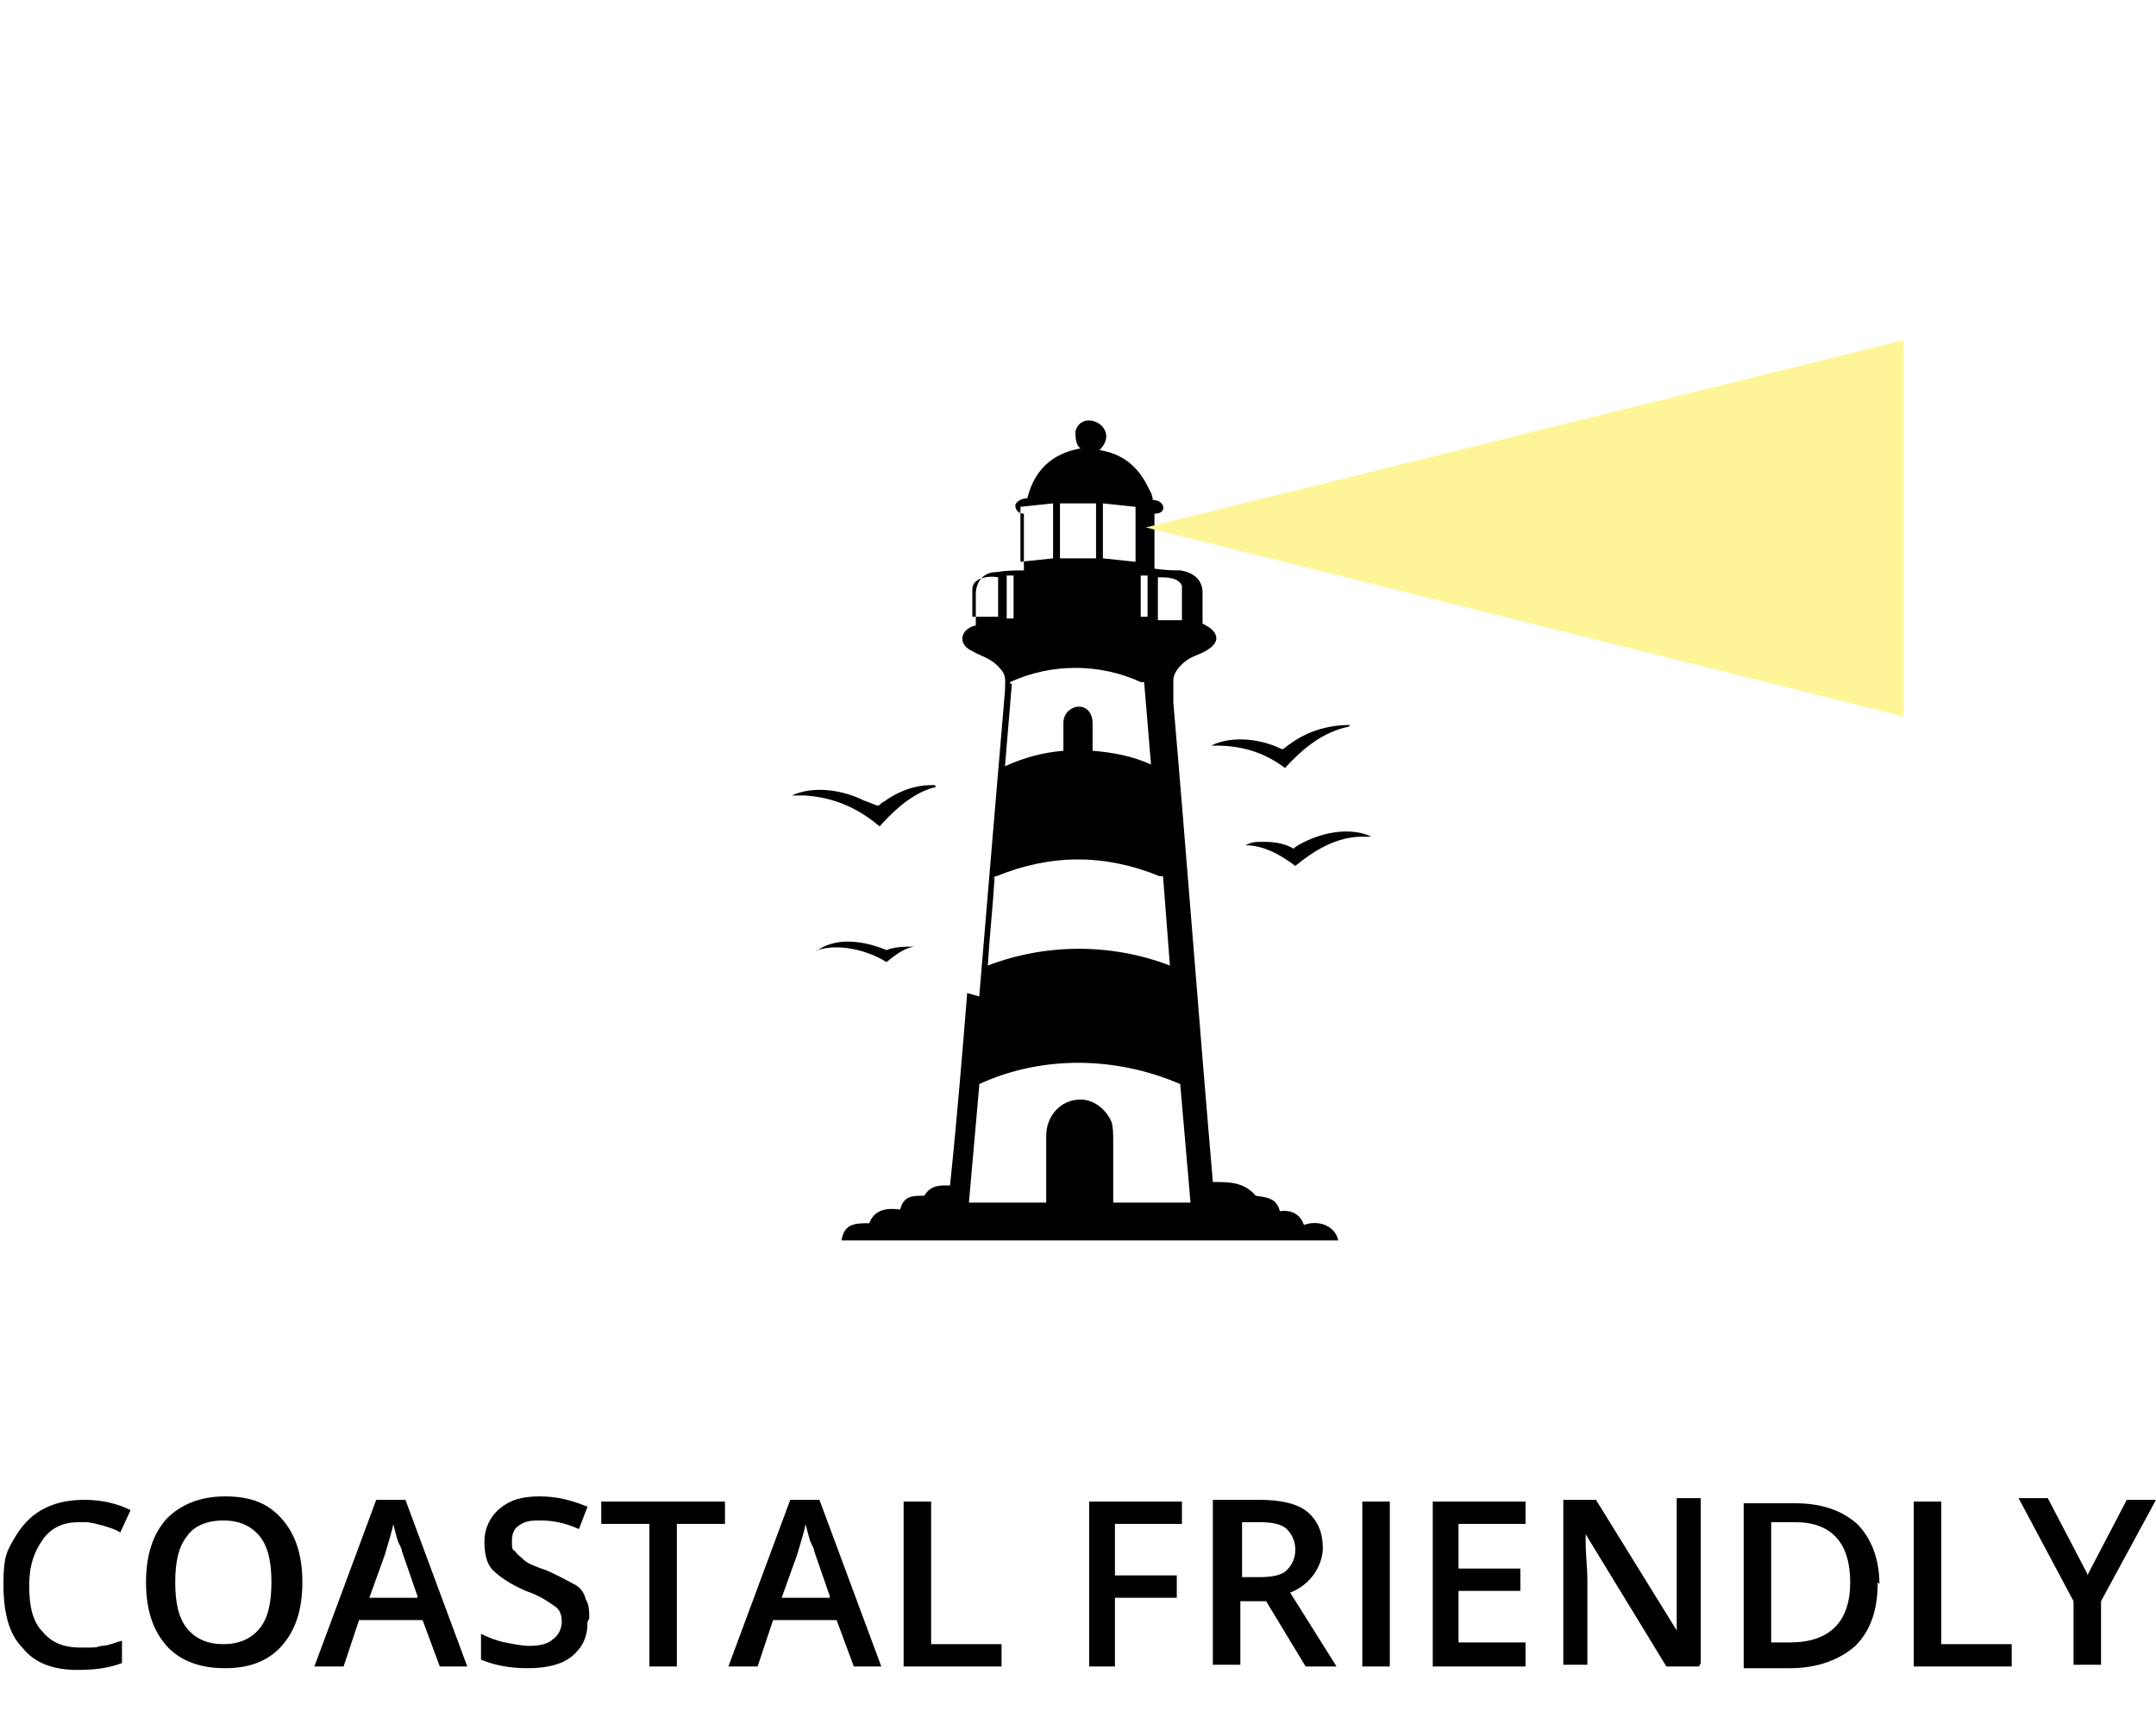
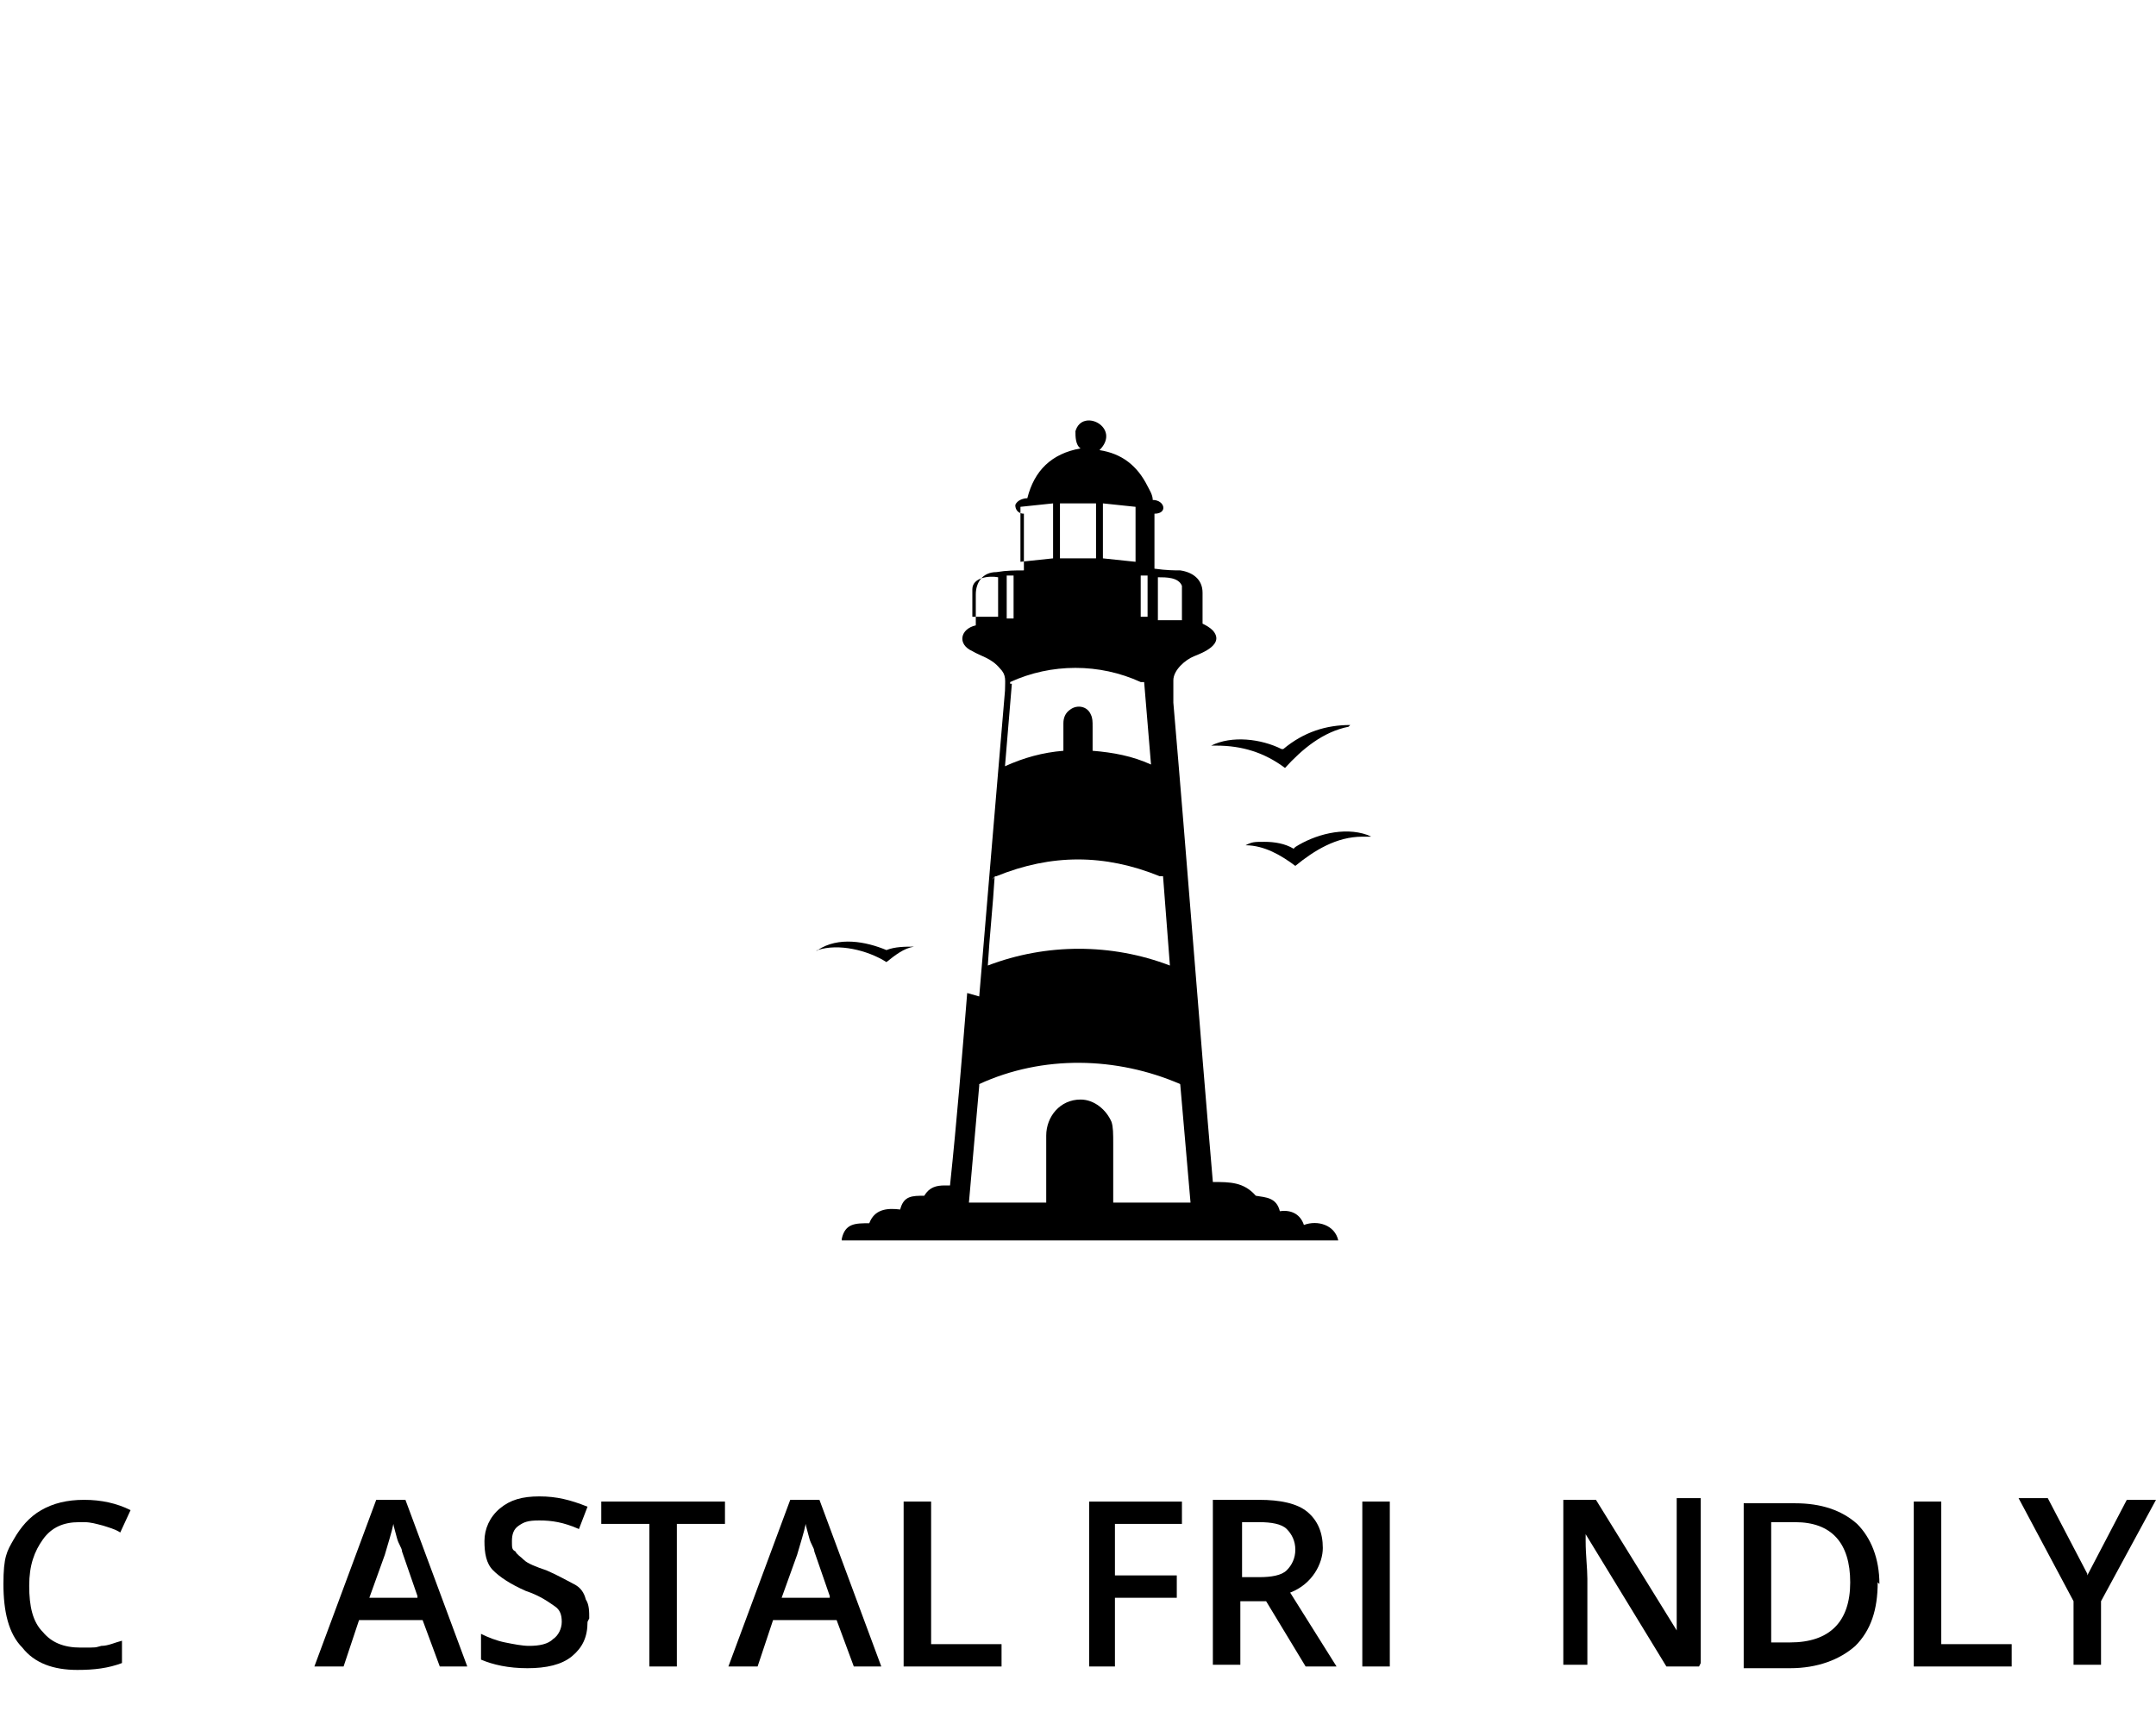
<svg xmlns="http://www.w3.org/2000/svg" id="Layer_1" version="1.1" viewBox="0 0 125.5 100">
  <defs>
    <style>
      .st0 {
        fill: none;
      }

      .st1 {
        fill: #fef598;
      }

      .st2 {
        fill: #fff;
      }

      .st3 {
        clip-path: url(#clippath);
      }
    </style>
    <clipPath id="clippath">
-       <rect class="st0" x="50.5" y="1.5" width="62.4" height="58.4" />
-     </clipPath>
+       </clipPath>
  </defs>
  <rect class="st2" x="0" width="125.5" height="100" />
  <path d="M57.8,51.2c0,0,0-.2.2-.2,3.2-1.3,6.3-1.3,9.5,0,0,0,0,0,.2,0,0,0,0,0,0,0l.4,5.2s0,0,0,0c-3.4-1.3-7.2-1.3-10.6,0h0s0,0,0,0c.1-1.7.3-3.5.4-5.2M56.6,36.1s0,0,0,0v-1.8c0-.7,1-.8,1.5-.7,0,0,0,0,0,0v2.3s0,0,0,0h-1.5ZM58.8,39.8s0,0,0-.1c2.4-1.1,5.2-1.1,7.6,0,0,0,.2,0,.2,0,0,0,0,0,0,0l.4,4.8h0s0,0,0,0c-1.1-.5-2.2-.7-3.4-.8,0,0,0,0,0,0v-1.4c0-.3,0-.5-.1-.7-.2-.5-.8-.6-1.2-.3-.3.2-.4.5-.4.8v1.6s0,0,0,0c-1.2.1-2.3.4-3.4.9h0s0,0,0,0l.4-4.8h0ZM58.6,33.5s0,0,0,0h.4s0,0,0,0v2.5s0,0,0,0h-.4s0,0,0,0v-2.5ZM59.4,29.5l1.9-.2h0s0,0,0,0v3.2s0,0,0,0l-1.9.2h0s0,0,0,0v-3.2s0,0,0,0M61.7,29.3s0,0,0,0h2.1s0,0,0,0v3.2s0,0,0,0h-2.1s0,0,0,0v-3.2ZM64.2,29.3s0,0,0,0l1.9.2s0,0,0,0v3.2h0s0,0,0,0l-1.9-.2s0,0,0,0v-3.2h0ZM66.4,33.5h.4s0,0,0,0v2.4s0,0,0,0h-.4s0,0,0,0v-2.4s0,0,0,0M67.4,33.6h0s0,0,0,0c.5,0,1.2,0,1.4.5,0,.1,0,.3,0,.5v1.5s0,0,0,0h-1.4c0,0,0,0,0-.1v-2.4h0ZM68.7,63.1l.6,6.9s0,0,0,0h-4.5s0,0,0,0v-3.4c0-.6,0-1-.1-1.3-.3-.7-1-1.3-1.8-1.3-1.2,0-2,1-2,2.1v3.9s0,0,0,0h-4.5s0,0,0,0l.6-6.8c0,0,0,0,0-.1,3.7-1.7,8-1.6,11.7,0,0,0,0,0,0,.1M56.3,57.8c-.3,3.7-.6,7.4-1,11.2,0,0,0,0,0,0,0,0-.2,0-.3,0-.5,0-.9.1-1.2.6,0,0,0,0,0,0-.7,0-1.2,0-1.4.8,0,0,0,0,0,0-.8-.1-1.5,0-1.8.8,0,0,0,0,0,0-.8,0-1.4,0-1.6.9h0c0,0,0,.1,0,.1h28.9s0,0,0,0c-.2-.9-1.2-1.2-2-.9,0,0,0,0,0,0-.2-.6-.7-.9-1.4-.8,0,0,0,0,0,0-.2-.8-.8-.8-1.4-.9,0,0,0,0,0,0-.7-.8-1.5-.8-2.5-.8s0,0,0,0c-.8-9.3-1.5-18.6-2.3-27.9,0-.4,0-.9,0-1.3,0-.6.7-1.2,1.2-1.4.5-.2,1.8-.7,1.1-1.5-.2-.2-.4-.3-.6-.4,0,0,0,0,0,0v-1.8c0-.8-.6-1.2-1.3-1.3-.3,0-.8,0-1.5-.1,0,0,0,0,0,0v-3.2s0,0,0,0c.8,0,.6-.8-.1-.8,0,0,0,0,0,0,0-.3-.2-.6-.3-.8-.6-1.2-1.5-1.9-2.8-2.1,0,0,0,0,0,0,1.3-1.3-1-2.5-1.4-1.1,0,.3,0,.8.3,1,0,0,0,0,0,0,0,0,0,0,0,0-1.7.3-2.7,1.3-3.1,2.9,0,0,0,0,0,0-.2,0-.6.1-.7.4,0,.3.2.5.5.5h0s0,0,0,.1v3.2s0,0,0,0c-.5,0-1,0-1.6.1-.8,0-1.2.6-1.2,1.3v1.8s0,0,0,0c-.9.2-1.1,1.1-.2,1.5.5.3,1.1.4,1.6,1,.4.4.3.7.3,1.3-.5,5.9-1,11.8-1.5,17.8" />
  <path d="M78.6,42.2h0c-1.4,0-2.7.4-3.9,1.4,0,0,0,0-.1,0-1.2-.6-2.9-.8-4.1-.2,0,0-.1,0,0,0,0,0,0,0,0,0,0,0,.2,0,.3,0,1.5,0,2.8.4,4,1.3,0,0,0,0,0,0,1-1.1,2.2-2.1,3.7-2.4,0,0,0,0,0,0s0,0,0,0" />
  <path d="M75.3,49.4s0,0,0,0h0c-.5-.3-1.1-.4-1.7-.4s-.7,0-1.1.2c0,0,0,0,0,0h0s0,0,0,0c1.1,0,2.1.6,2.9,1.2,0,0,0,0,0,0s0,0,0,0c1.1-.9,2.4-1.7,3.9-1.7,0,0,.2,0,.3,0h.1c.2,0,.1,0-.1-.1-1.4-.5-3.1,0-4.2.7" />
  <path d="M51.6,56c.5-.4,1-.8,1.6-.9.1,0,.1,0,0,0-.5,0-1.1,0-1.6.2h0c-1.2-.5-2.8-.8-4,0-.1,0-.1.1,0,0,1.2-.4,2.9,0,4,.7,0,0,0,0,.1,0" />
-   <path d="M54.4,45.7s0,0-.2,0c-1,0-2,.4-2.8,1-.1,0-.2.2-.3.2,0,0,0,0,0,0-.3-.1-.5-.2-.8-.3-1.2-.6-2.9-.9-4.2-.3-.1,0-.2,0-.1,0,0,0,0,0,.2,0,.2,0,.4,0,.6,0,1.7.1,3.1.7,4.4,1.8,0,0,0,0,0,0,.9-1,2-2,3.3-2.3,0,0,0,0,0,0,0,0,0,0,0,0" />
  <g class="st3">
    <polygon class="st1" points="66.7 30.7 110.8 41.7 110.8 19.8 66.7 30.7" />
  </g>
  <path d="M4.6,88.6c-.9,0-1.6.3-2.1,1s-.8,1.5-.8,2.7.2,2.1.8,2.7c.5.6,1.2.9,2.2.9s.8,0,1.2-.1c.4,0,.8-.2,1.2-.3v1.3c-.8.3-1.6.4-2.6.4-1.4,0-2.5-.4-3.2-1.3-.8-.8-1.1-2.1-1.1-3.7s.2-1.9.6-2.6.9-1.3,1.6-1.7,1.5-.6,2.5-.6,1.9.2,2.7.6l-.6,1.3c-.3-.2-.7-.3-1-.4-.4-.1-.7-.2-1.1-.2h0Z" />
-   <path d="M17.6,92.1c0,1.6-.4,2.8-1.2,3.7-.8.9-1.9,1.3-3.3,1.3s-2.6-.4-3.4-1.3c-.8-.9-1.2-2.1-1.2-3.7s.4-2.8,1.2-3.7c.8-.8,1.9-1.3,3.4-1.3s2.5.4,3.3,1.3,1.2,2.1,1.2,3.7ZM10.2,92.1c0,1.2.2,2.1.7,2.7.5.6,1.2.9,2.1.9s1.6-.3,2.1-.9.7-1.5.7-2.7-.2-2.1-.7-2.7-1.2-.9-2.1-.9-1.7.3-2.1.9c-.5.6-.7,1.5-.7,2.7h0Z" />
  <path d="M25.6,97l-1-2.7h-3.7l-.9,2.7h-1.7l3.6-9.7h1.7l3.6,9.7h-1.7ZM24.3,92.9l-.9-2.6c0-.2-.2-.4-.3-.8-.1-.4-.2-.7-.2-.8-.1.5-.3,1.1-.5,1.8l-.9,2.5h2.8,0Z" />
  <path d="M34.2,94.4c0,.9-.3,1.5-.9,2s-1.5.7-2.6.7-2-.2-2.7-.5v-1.5c.4.2.9.4,1.4.5.5.1,1,.2,1.4.2.6,0,1.1-.1,1.4-.4.3-.2.5-.6.5-1s-.1-.7-.4-.9-.8-.6-1.7-.9c-.9-.4-1.5-.8-1.9-1.2s-.5-1-.5-1.7.3-1.4.9-1.9,1.3-.7,2.3-.7,1.8.2,2.8.6l-.5,1.3c-.9-.4-1.6-.5-2.3-.5s-.9.1-1.2.3c-.3.2-.4.5-.4.9s0,.5.2.6c.1.2.3.3.5.5s.7.4,1.3.6c.7.3,1.2.6,1.6.8s.6.5.7.9c.2.3.2.7.2,1.1h0Z" />
  <path d="M39.4,97h-1.6v-8.3h-2.8v-1.3h7.2v1.3h-2.8v8.3h0Z" />
  <path d="M49.7,97l-1-2.7h-3.7l-.9,2.7h-1.7l3.6-9.7h1.7l3.6,9.7h-1.7ZM48.3,92.9l-.9-2.6c0-.2-.2-.4-.3-.8-.1-.4-.2-.7-.2-.8-.1.5-.3,1.1-.5,1.8l-.9,2.5h2.8,0Z" />
  <path d="M52.6,97v-9.6h1.6v8.3h4.1v1.3h-5.7Z" />
  <path d="M65,97h-1.6v-9.6h5.4v1.3h-3.9v3h3.6v1.3h-3.6v4Z" />
  <path d="M72.2,93.1v3.8h-1.6v-9.6h2.7c1.2,0,2.2.2,2.8.7s.9,1.2.9,2.1-.6,2.1-1.9,2.6l2.7,4.3h-1.8l-2.3-3.8h-1.6,0ZM72.2,91.8h1.1c.7,0,1.3-.1,1.6-.4s.5-.7.5-1.2-.2-.9-.5-1.2-.9-.4-1.6-.4h-1v3.2h0Z" />
  <path d="M79.3,97v-9.6h1.6v9.6h-1.6Z" />
-   <path d="M88.8,97h-5.4v-9.6h5.4v1.3h-3.9v2.6h3.6v1.3h-3.6v3h3.9v1.3h0Z" />
  <path d="M98.9,97h-1.9l-4.7-7.7h0v.4c0,.8.1,1.6.1,2.2v5h-1.4v-9.6h1.9l4.7,7.6h0c0,0,0-.5,0-1.1s0-1.1,0-1.5v-5.1h1.4v9.6Z" />
  <path d="M109.3,92.1c0,1.6-.4,2.8-1.3,3.7-.9.8-2.2,1.3-3.8,1.3h-2.7v-9.6h3c1.5,0,2.7.4,3.6,1.2.8.8,1.3,2,1.3,3.5h0ZM107.7,92.1c0-2.3-1.1-3.5-3.2-3.5h-1.4v7h1.1c2.3,0,3.5-1.2,3.5-3.5Z" />
  <path d="M111.4,97v-9.6h1.6v8.3h4.1v1.3h-5.7Z" />
  <path d="M121.5,91.7l2.3-4.4h1.7l-3.2,5.9v3.7h-1.6v-3.7l-3.2-6h1.7l2.3,4.4h0Z" />
</svg>